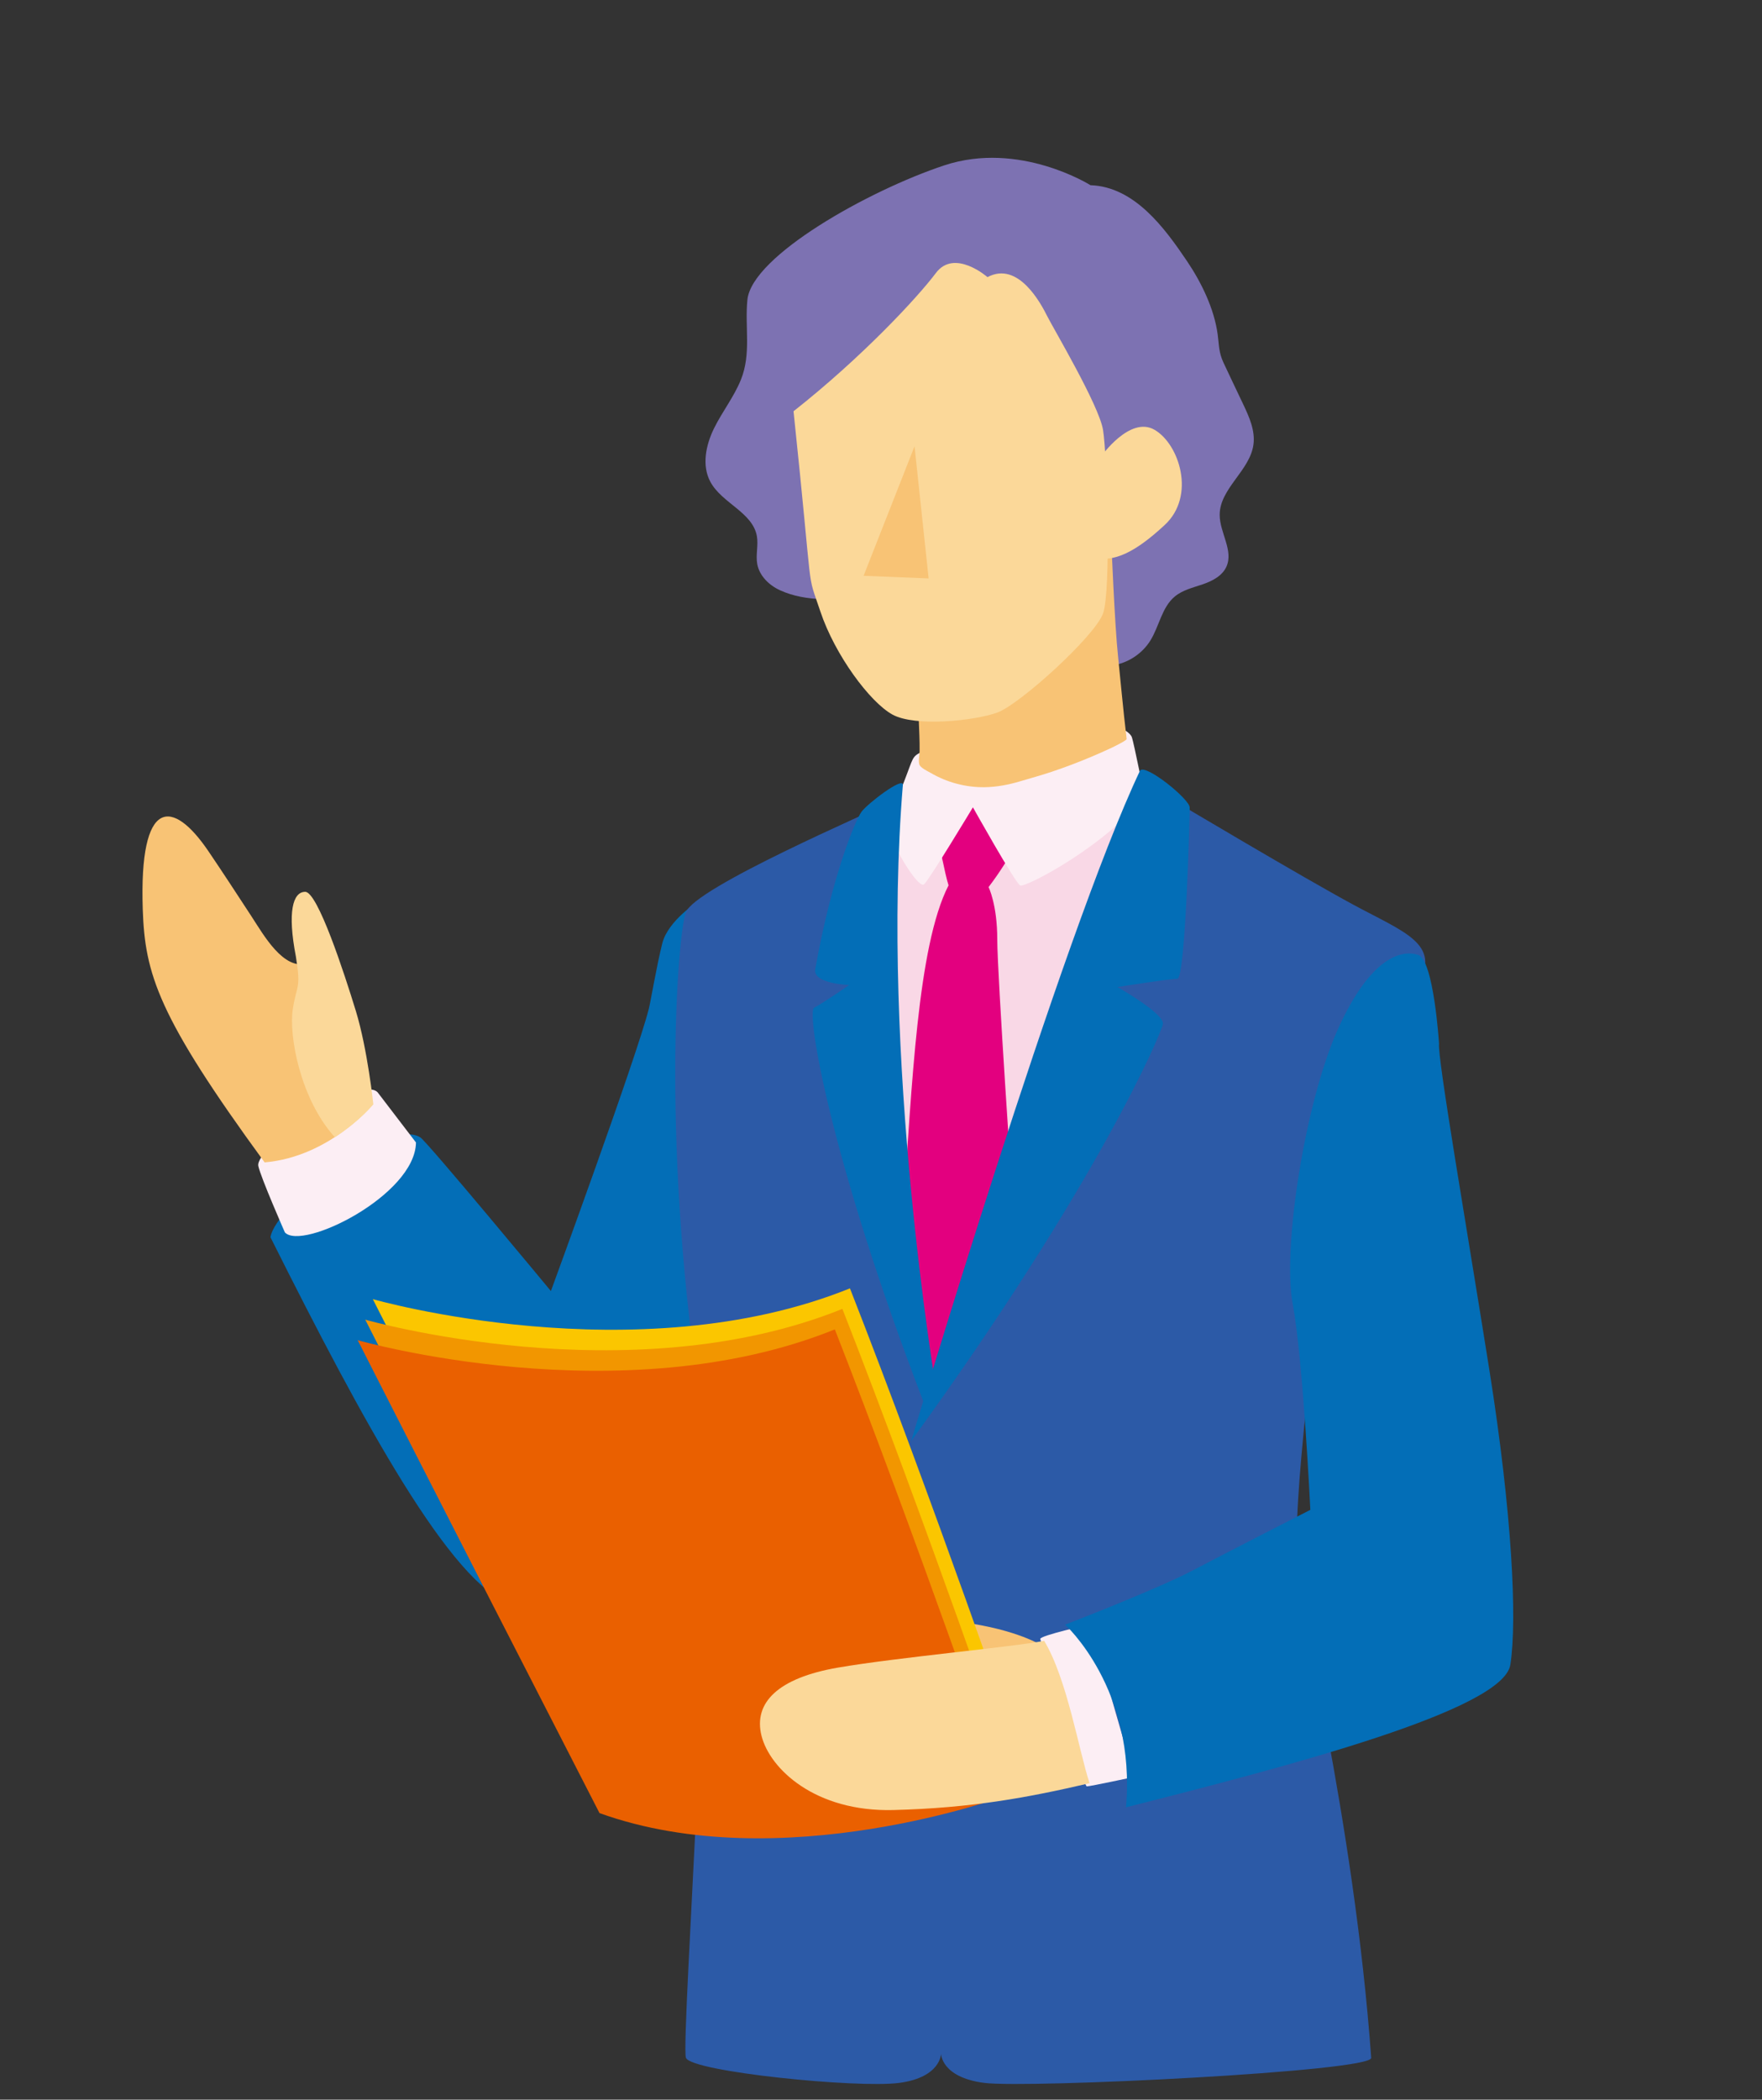
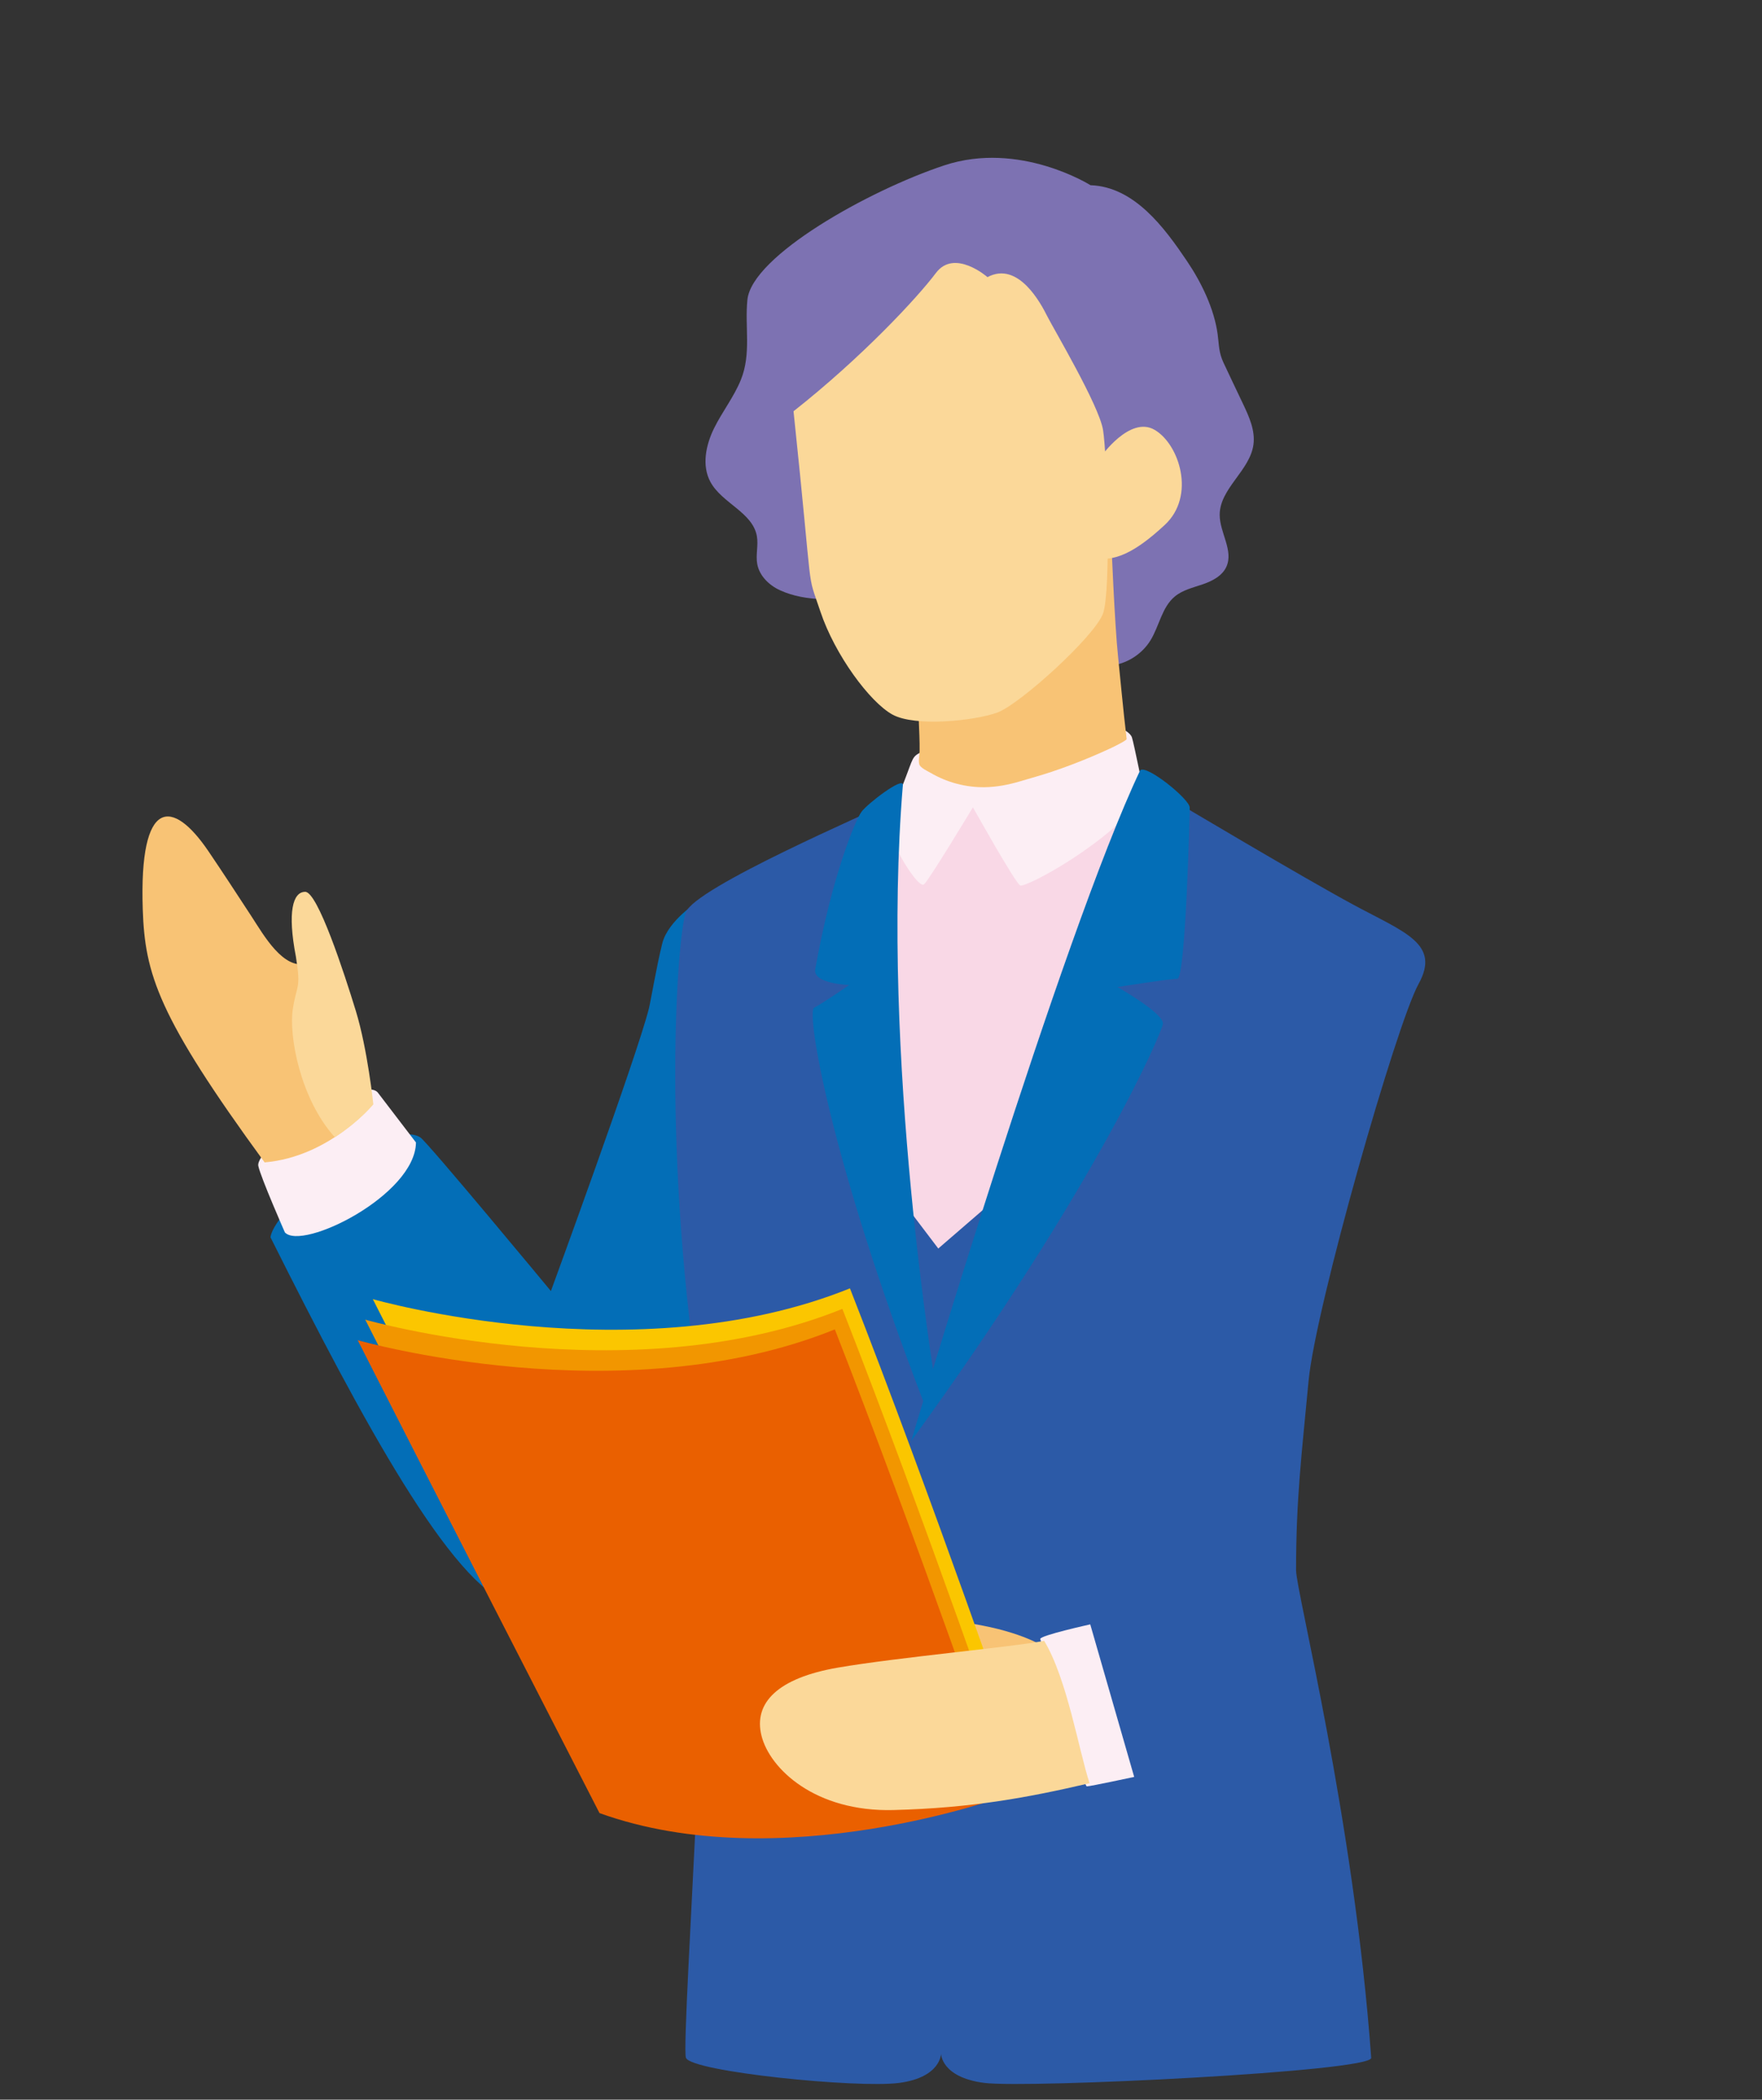
<svg xmlns="http://www.w3.org/2000/svg" version="1.1" id="レイヤー_1" x="0px" y="0px" width="167.297px" height="199.322px" viewBox="0 0 167.297 199.322" enable-background="new 0 0 167.297 199.322" xml:space="preserve">
  <rect x="0" y="0" width="167.297" height="199.322" fill="#333333" stroke="none" />
  <g>
    <g>
      <path fill="#036EB7" d="M66.347,85.538c0,0-2.917,1.824-3.465,4.013c-0.547,2.188-1.094,5.471-1.276,6.2    c-1.127,4.511-9.3,26.808-9.3,26.808s-11.745-14.18-12.401-14.589c-3.119-1.948-13.781,6.499-14.225,9.482    c8.936,17.872,17.143,32.826,22.796,34.832s14.225,3.465,17.324-2.188c3.101-5.653,6.931-18.054,6.931-18.054L66.347,85.538z" />
      <path fill="#2C5AA7" d="M111.822,76.223c0,0,11.765,7.006,16.655,9.649s8.327,3.701,6.212,7.534s-9.781,30.666-10.442,37.672    c-0.66,7.006-1.189,11.23-1.189,17.977c0,2.036,5.483,23.504,7.135,46.293c0.094,1.305-32.648,2.908-36.746,2.379    c-4.098-0.528-4.098-2.775-4.098-2.775s0,2.247-3.966,2.775c-3.966,0.529-19.726-1.057-20.255-2.379    c-0.528-1.321,3.109-51.104,1.588-60.771c-3.999-25.399-2.407-45.557-1.614-47.937c0.794-2.379,17.773-9.625,19.228-10.418    S111.822,76.223,111.822,76.223z" />
      <polygon fill="#F9D8E6" points="83.668,79.792 92.541,75.953 108.782,77.148 99.794,109.269 89.087,118.521 83.271,110.854   " />
      <path fill="#F8C375" d="M98.688,156.082c0,0-2.699-1.636-8.426-2.209c-5.727-0.572-2.046,5.072-2.046,5.072l9.49-0.409    L98.688,156.082z" />
      <path fill="#FCEEF4" d="M107.688,168.681c0,0-4.172,0.899-4.499,0.899c-0.328,0-4.336-13.662-4.418-13.989    s4.745-1.391,4.745-1.391L107.688,168.681z" />
-       <path fill="#E3007F" d="M89.073,79.586c0,0,0.66,3.469,0.99,4.459c-2.973,5.78-3.468,19.321-4.293,30.386    c1.651,14.367,3.091,17.275,3.091,17.275l7.312-17.605c0,0-1.486-21.634-1.486-24.937s-0.825-4.954-0.825-4.954    s2.807-3.633,2.477-4.624c-0.33-0.99-3.798-3.633-3.798-3.633L89.073,79.586z" />
      <path fill="#FCEEF4" d="M108.647,75.48c0,0-0.979-4.898-1.175-5.486c-0.196-0.587-2.206-2.619-14.506-1.357    c-1.764,0-4.372,2.271-5.781,2.909c-0.671,0.402-0.541,0.7-1.749,3.666c-0.604,4.998-0.549,4.613-0.329,5.272    s2.142,3.899,2.636,3.46s4.633-7.305,4.633-7.305s3.99,7.14,4.484,7.415C97.354,84.329,105.497,79.977,108.647,75.48z" />
      <path fill="#036EB7" d="M88.861,131.706c0,0-5.29-31.346-3.135-57.205c0-0.784-3.33,1.763-3.918,2.546    c-0.588,0.784-2.841,6.172-4.408,14.987c-0.196,1.371,3.232,1.47,3.232,1.47s-2.547,1.763-3.33,2.154    c-0.784,0.393,1.567,14.498,10.383,37.419C88.47,132.098,88.861,131.706,88.861,131.706z" />
      <path fill="#FBC600" d="M96.894,166.58c0,0-21.523,9.839-38.538,1.64c-15.579-30.339-22.958-44.893-22.958-44.893    s25.008,7.175,45.302-1.025C88.489,142.186,96.894,166.58,96.894,166.58z" />
      <path fill="#F29600" d="M96.176,168.527c0,0-21.523,9.839-38.538,1.64C42.06,139.828,34.68,125.274,34.68,125.274    s25.009,7.175,45.302-1.024C87.771,144.134,96.176,168.527,96.176,168.527z" />
      <path fill="#EA6000" d="M95.458,170.475c0,0-21.29,7.857-38.537,1.64c-15.579-30.338-22.959-44.893-22.959-44.893    s25.009,7.175,45.303-1.024C87.054,146.081,95.458,170.475,95.458,170.475z" />
      <path fill="#FBD899" d="M79.55,158.307c-5.682,0.98-8.032,3.331-7.248,6.466c0.783,3.134,5.093,7.248,12.537,7.053    c7.445-0.196,12.734-1.176,18.611-2.547c-1.008-3.052-2.127-9.905-4.31-13.518C96.202,156.348,85.231,157.328,79.55,158.307z" />
      <path fill="#036EB7" d="M86.511,136.799c0,0,14.301-47.997,21.745-63.67c0.588-0.588,4.702,2.743,4.702,3.526    c0,0.784-0.392,16.261-1.176,16.261c-0.783,0-5.682,0.783-5.682,0.783s4.507,2.547,4.311,3.526S104.142,112.507,86.511,136.799z" />
-       <path fill="#036EB7" d="M136.633,99.072c0,0-0.496-7.926-1.981-8.422c-1.486-0.495-4.462,0.063-7.6,6.999    c-3.137,6.936-5.308,20.834-4.316,26.118c0.99,5.285,1.677,19.562,1.677,19.562s-7.761,3.964-11.229,5.78    c-3.468,1.816-12.055,5.119-12.055,5.119s6.771,6.11,5.78,17.34c15.688-3.964,35.834-9.248,36.495-13.542    c0.66-4.293,0.165-14.366-1.982-27.908C139.274,116.577,136.468,100.394,136.633,99.072z" />
      <path fill="#FCEEF4" d="M39.496,108.456l-3.637-4.757c-1.607-1.749-11.71,5.225-11.331,6.994c0.236,1.104,2.519,6.295,2.519,6.295    C28.676,118.771,39.42,113.465,39.496,108.456z" />
      <path fill="#7D72B2" d="M103.54,17.582c0,0-6.734-4.254-13.889-1.882c-7.155,2.372-18.267,8.59-18.688,12.762    c-0.26,2.576,0.387,5.103-0.619,7.592c-0.66,1.633-1.78,3.039-2.555,4.621s-1.175,3.523-0.337,5.073    c1.096,2.026,4.015,2.887,4.412,5.155c0.151,0.865-0.123,1.765,0.032,2.63c0.203,1.134,1.131,2.031,2.181,2.508    c2.557,1.16,5.383,0.809,8.081,0.809c1.854,0,3.629-0.098,5.482,0.143c1.695,0.221,3.347,0.679,5.035,0.899    c1.543,0.202,2.704,1.13,4.02,1.941c2.632,1.625,5.75,3.893,9.075,3.308c1.406-0.247,2.691-1.113,3.447-2.324    c0.855-1.368,1.087-3.166,2.331-4.194c0.744-0.615,1.725-0.839,2.638-1.151c0.914-0.312,1.862-0.798,2.259-1.679    c0.692-1.539-0.644-3.239-0.639-4.927c0.008-2.5,2.867-4.181,3.205-6.659c0.182-1.339-0.412-2.648-0.991-3.87    c-0.618-1.305-1.247-2.605-1.856-3.916c-0.457-0.982-0.412-1.65-0.55-2.677c-0.327-2.439-1.555-4.952-2.919-6.968    C110.581,21.646,107.72,17.725,103.54,17.582z" />
      <path fill="#F8C375" d="M87.548,72.885c-0.088-0.069-0.162-0.142-0.213-0.219c-0.188-0.278-0.028-0.973-0.022-1.349    c0.015-0.982-0.044-1.964-0.078-2.946c-0.033-0.959,0.04-2.084-0.244-3.014c-0.325-1.063,18.517-14.152,18.517-14.152    s0.325,8.099,0.649,11.125c0.127,1.177,0.504,5.288,0.815,7.823c0.018,0.138-1.333,0.789-1.453,0.845    c-0.628,0.294-1.262,0.575-1.901,0.844c-1.229,0.518-2.476,0.989-3.739,1.415c-1.012,0.341-2.031,0.617-3.056,0.922    c-1.076,0.319-2.188,0.532-3.313,0.55c-1.789,0.029-3.582-0.448-5.127-1.348C88.157,73.25,87.799,73.083,87.548,72.885z" />
      <path fill="#FBD899" d="M93.759,26.307c0,0-3.135-2.742-4.897-0.392c-1.764,2.351-7.053,8.032-13.518,13.126    c1.959,18.611,1.175,14.889,2.547,19.003c1.371,4.114,4.701,8.62,6.856,9.796c2.155,1.175,7.785,0.588,9.94-0.196    c2.155-0.783,9.259-7.248,10.042-9.403c0.784-2.155,0.392-15.085,0-17.436c-0.392-2.352-4.701-9.6-5.289-10.775    S96.697,24.74,93.759,26.307z" />
-       <polygon fill="#F8C375" points="86.833,42.364 81.996,54.66 88.171,54.91   " />
      <path fill="#FBD899" d="M104.534,43.352c0,0,2.742-3.919,5.094-2.547c2.351,1.371,3.918,6.269,0.979,9.012    c-2.939,2.742-4.898,3.526-6.661,3.135C102.183,52.559,104.534,43.352,104.534,43.352z" />
      <path fill="#F8C375" d="M35.421,104.817c0,0-4.067,4.994-10.297,5.528c-10.146-13.884-11.365-17.885-11.57-24.029    c-0.355-10.681,2.848-10.502,6.23-5.519c1.392,2.052,2.744,4.131,4.102,6.206c1.152,1.762,3.023,5.126,5.284,4.459    c1.154,2.803,2.308,5.605,3.461,8.408C33.37,101.667,34.37,103.189,35.421,104.817z" />
      <path fill="#FBD899" d="M35.447,104.828c0,0-0.55-5.229-1.659-8.853S30.163,84.66,28.98,84.66c-1.184,0-1.701,1.922-0.888,6.139    c0.518,3.18,0.074,2.588-0.296,5.029c-0.37,2.44,0.666,8.432,3.994,12.129C34.222,106.38,35.447,104.828,35.447,104.828z" />
    </g>
    <rect fill="none" width="167.297" height="199.322" />
  </g>
</svg>